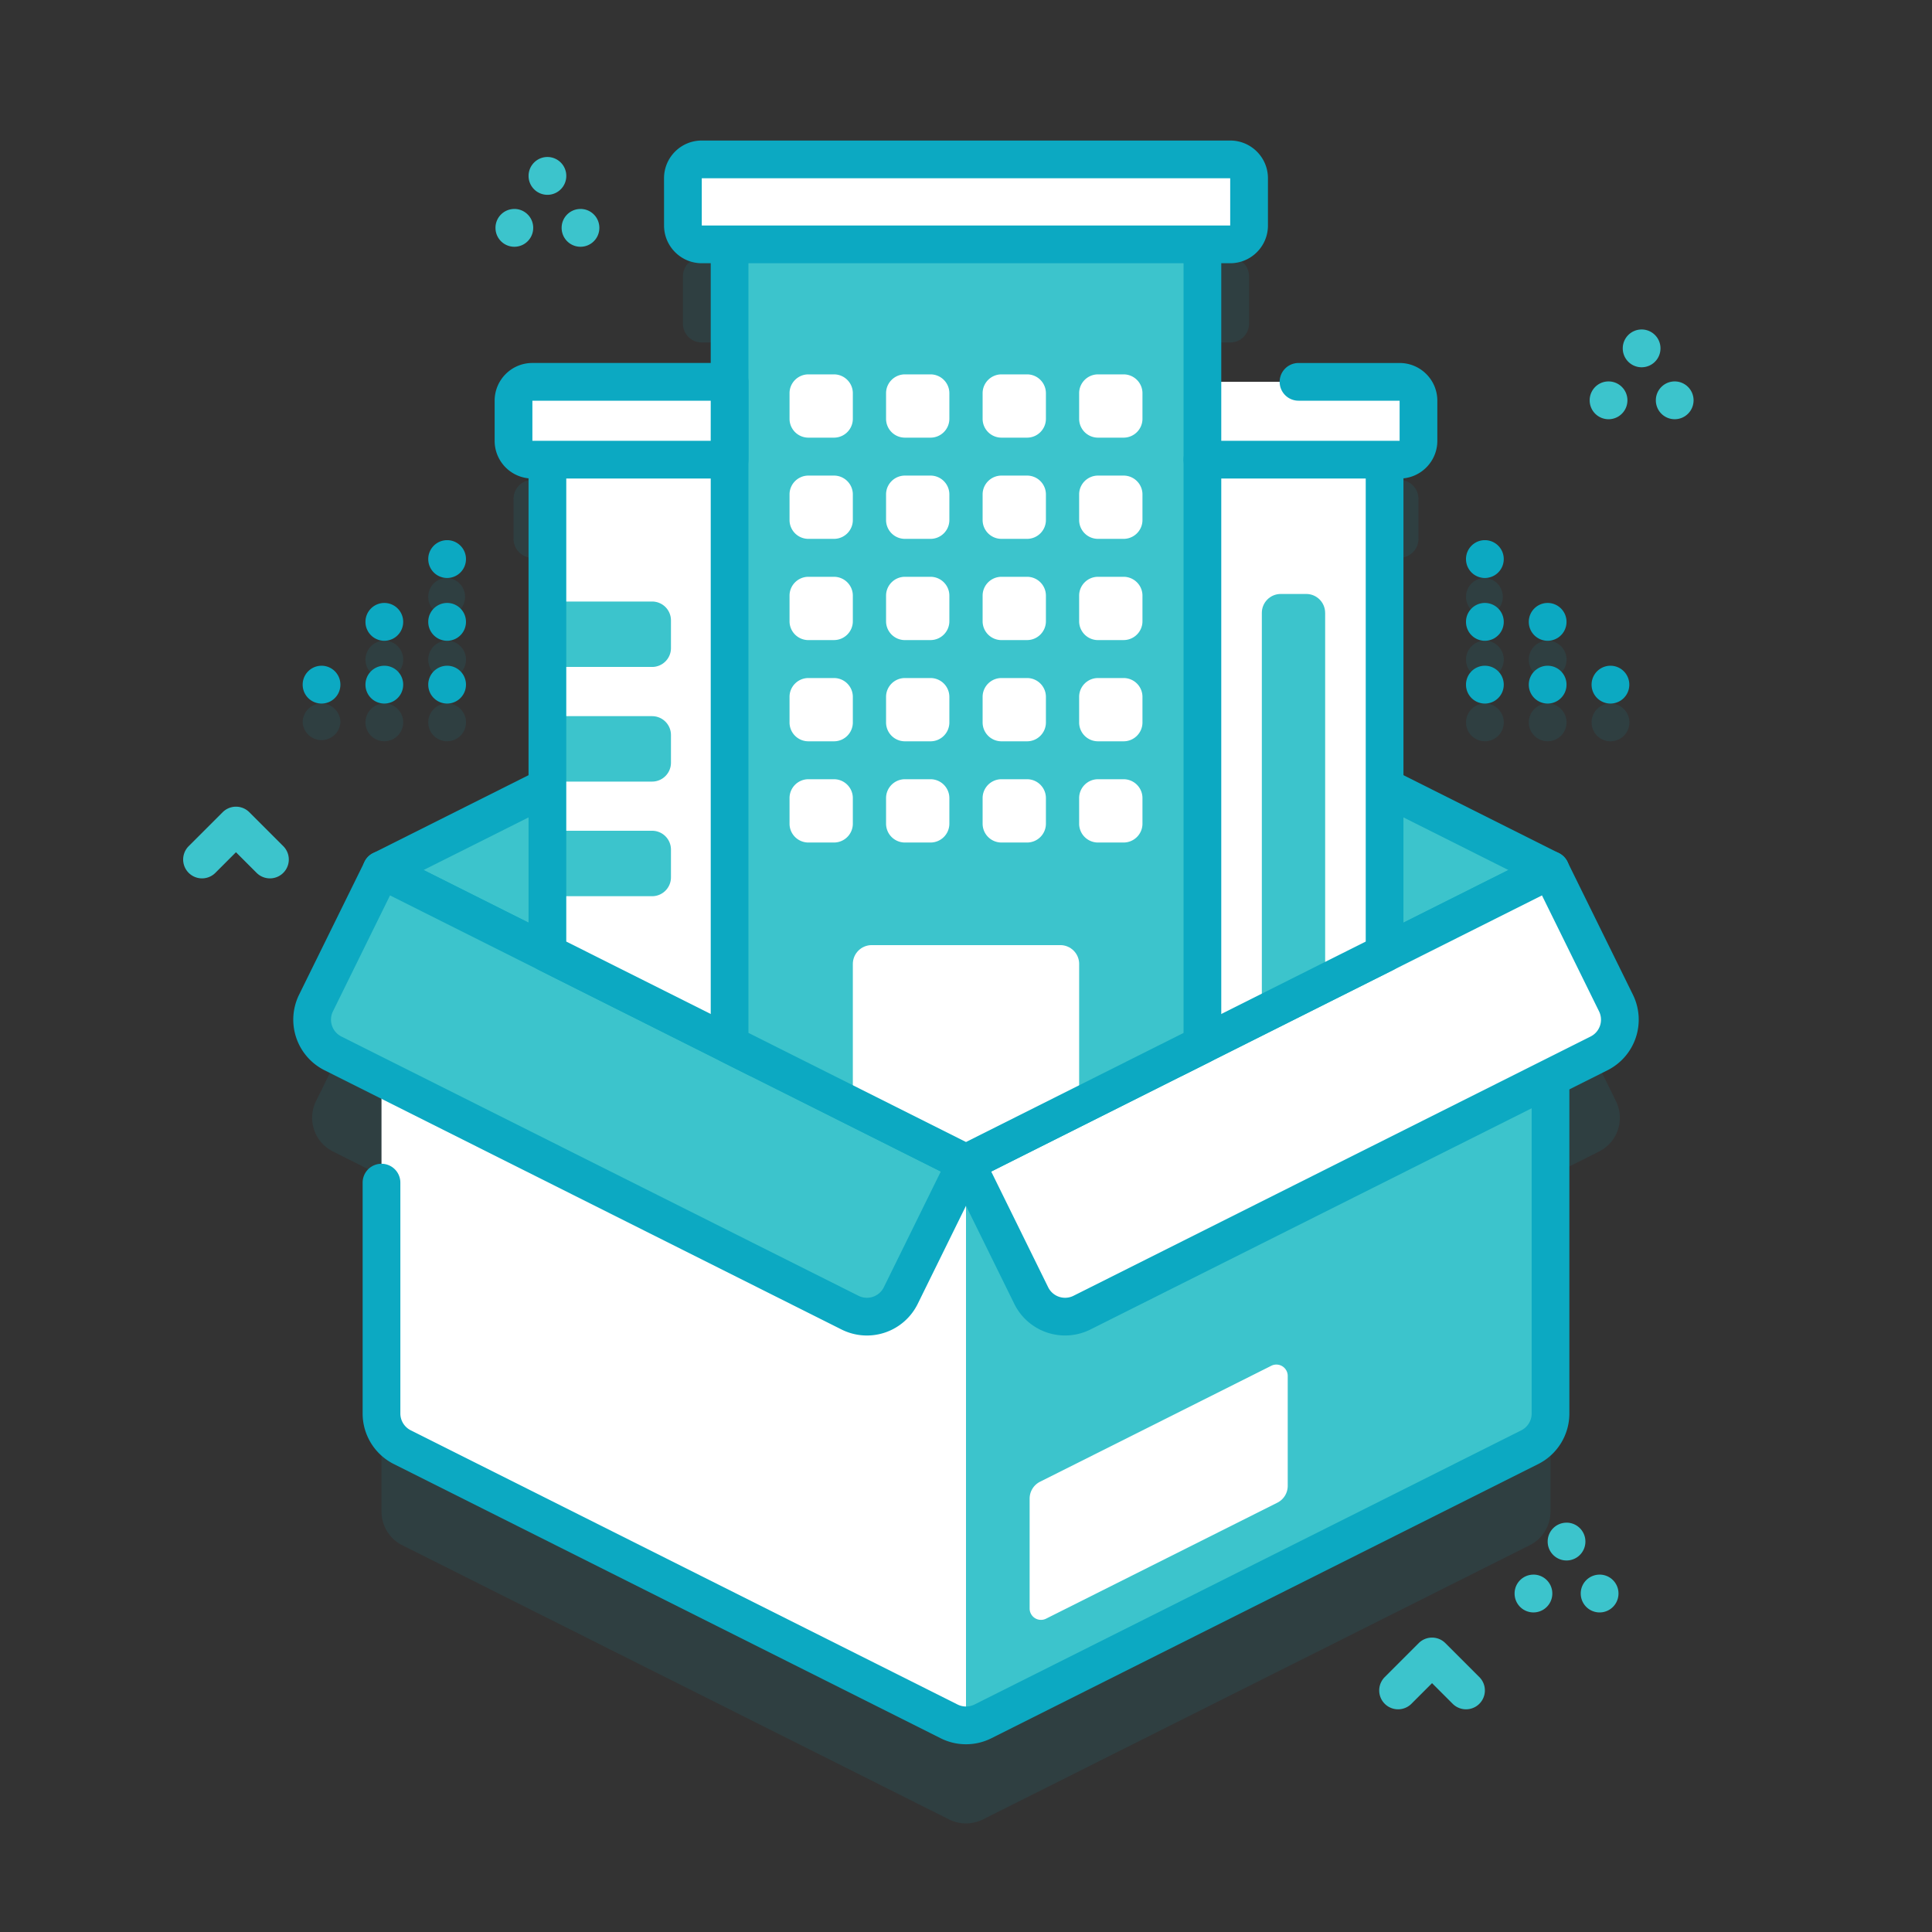
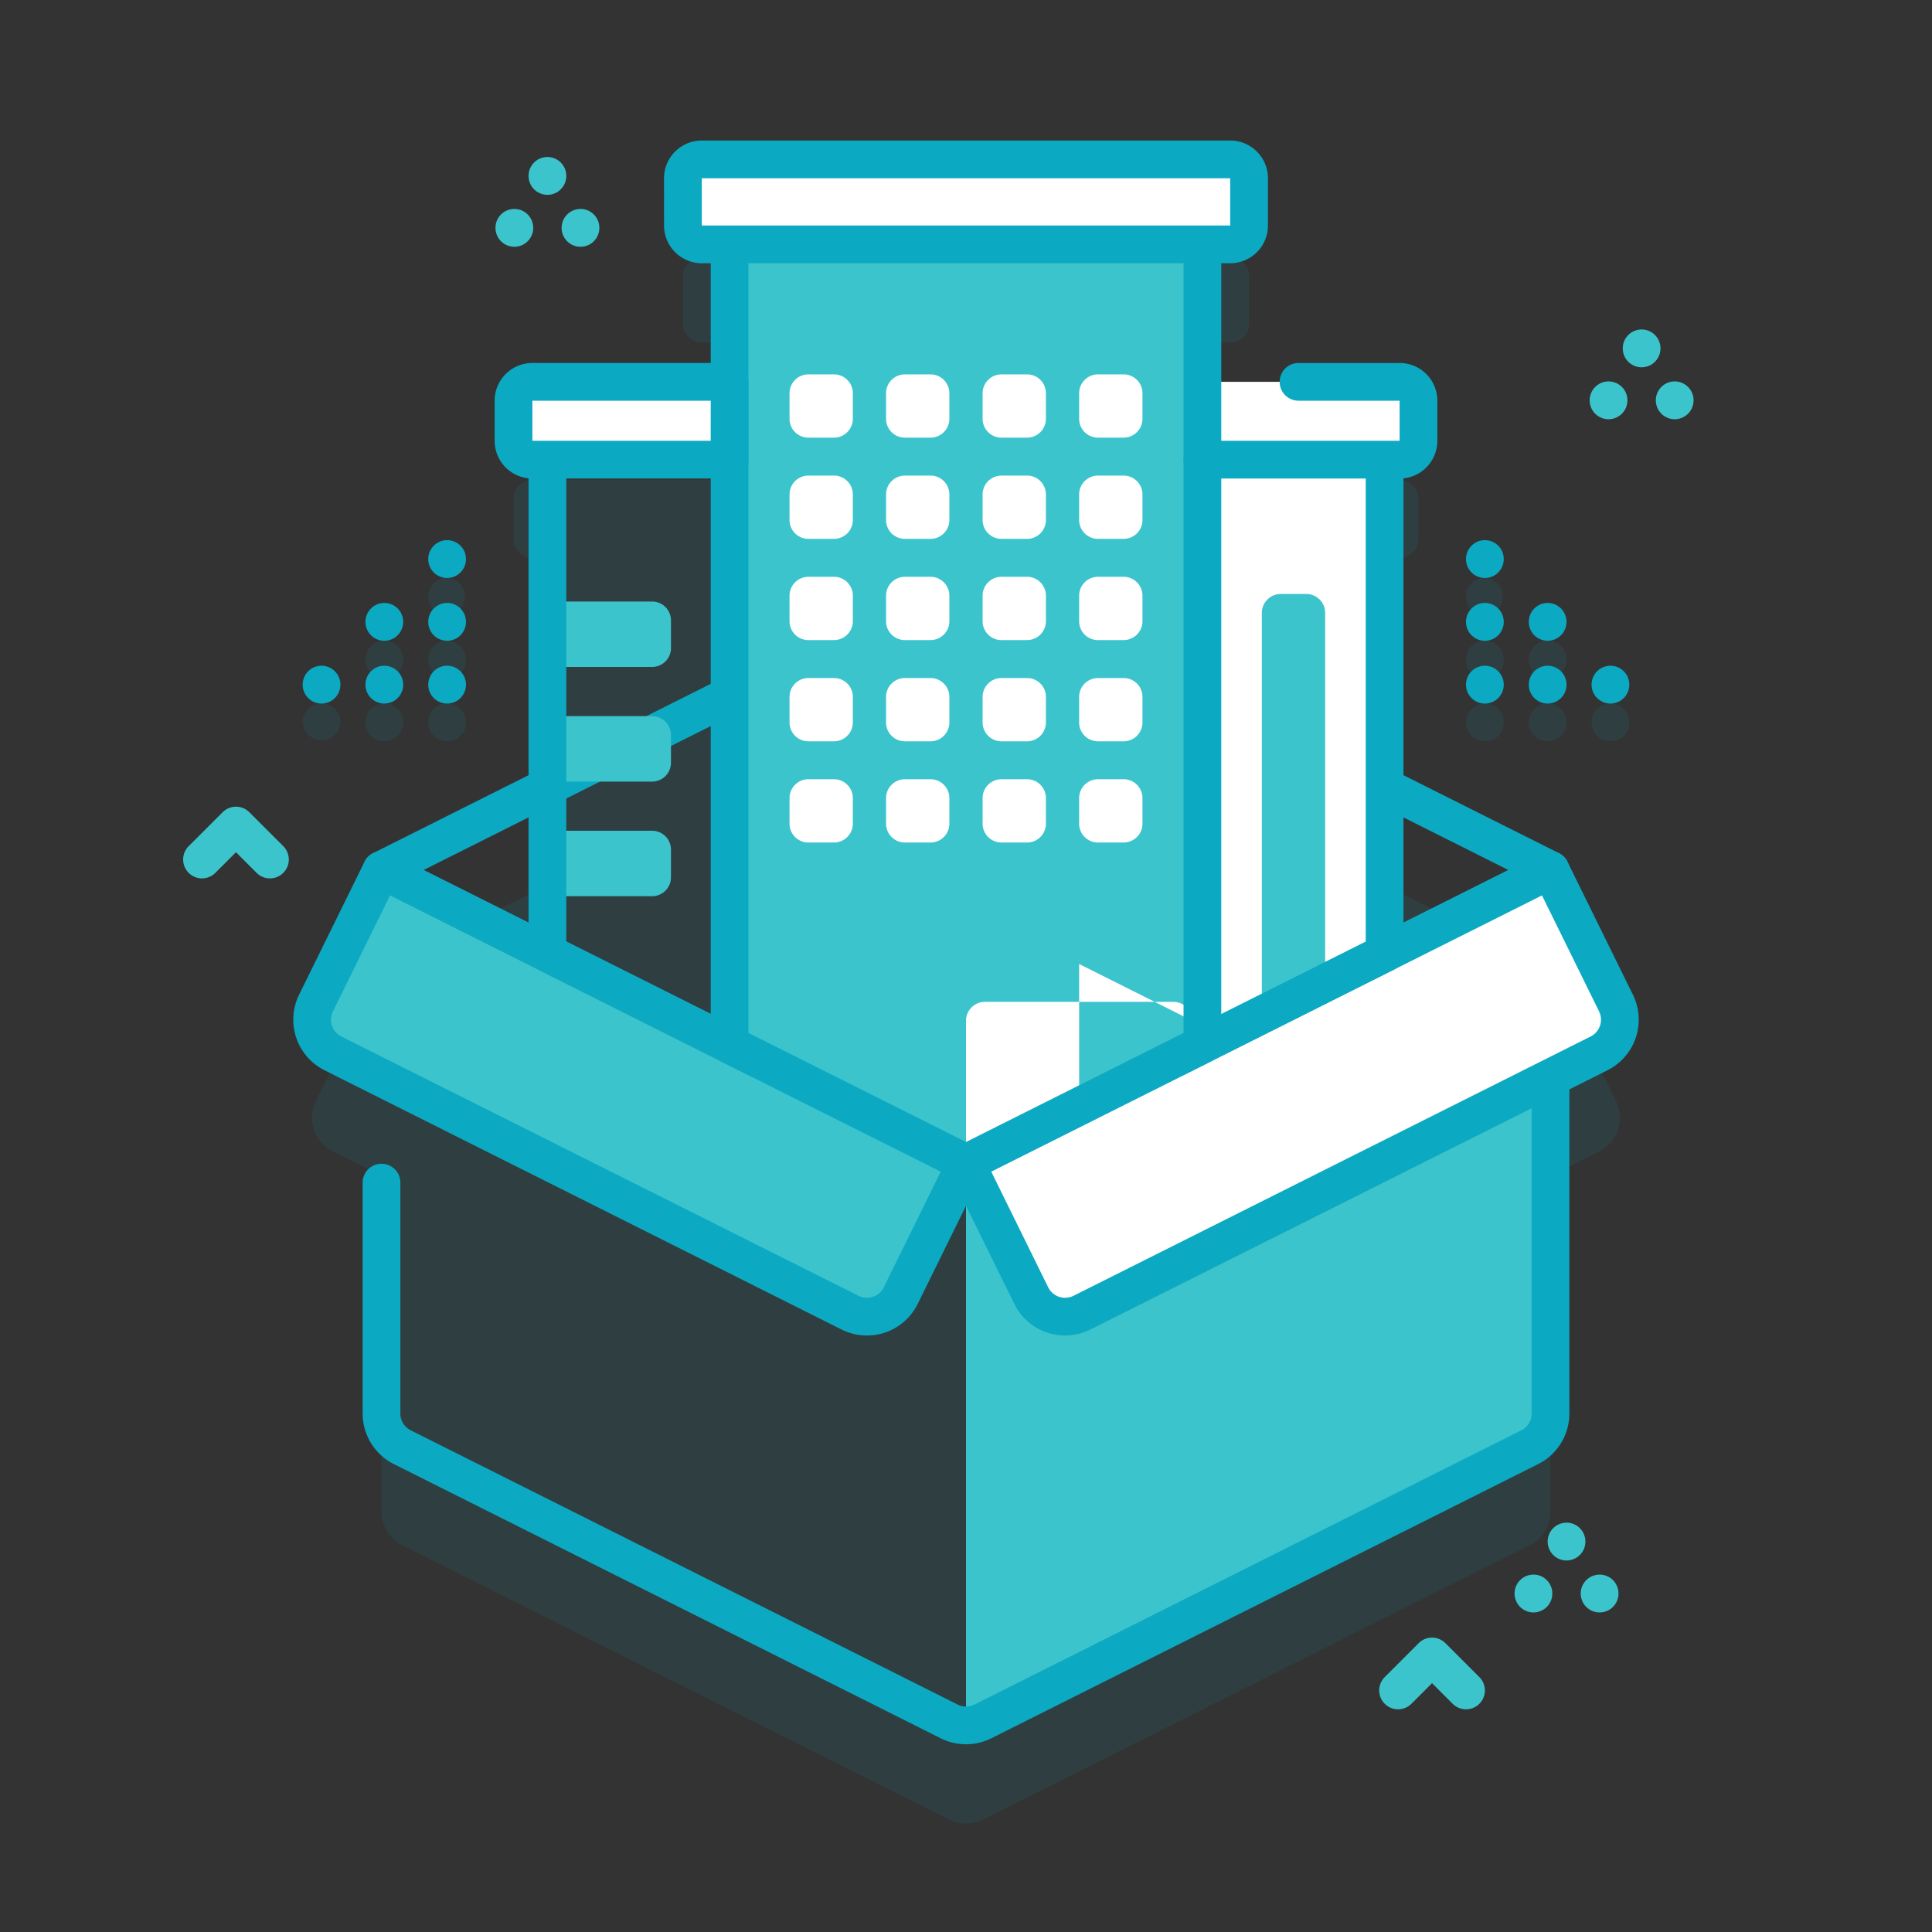
<svg xmlns="http://www.w3.org/2000/svg" width="80" height="80" viewBox="0 0 80 80" fill="none">
  <rect x="0" y="0" width="80" height="80" fill="#333333" stroke="none" />
  <g opacity=".1" fill="#0CA9C2">
    <path d="M18.515 25.494a.783.783 0 0 0 0-1.564.78.78 0 0 0-.782.78v.004c0 .432.35.78.782.78m0 2.6a.782.782 0 1 0-.782-.783v.003c0 .432.35.78.782.78m-2.601 0a.782.782 0 1 0-.781-.783v.003c0 .432.35.78.781.78m2.601 2.6a.782.782 0 1 0-.782-.783v.003c0 .432.35.78.782.78m-2.601 0a.782.782 0 1 0-.781-.783v.003c0 .432.35.78.781.78m-1.818-.783a.781.781 0 1 0-1.563 0v.003a.783.783 0 0 0 1.563-.003m47.389-4.417a.783.783 0 0 0 0-1.564.78.78 0 0 0-.78.78v.004c0 .432.349.78.78.78m0 2.6a.782.782 0 1 0-.78-.783v.003c0 .432.349.78.78.78m2.6 0a.782.782 0 1 0-.781-.783v.003c0 .432.35.78.781.78m-2.6 2.6a.782.782 0 1 0-.78-.783v.003c0 .432.349.78.78.78m2.6 0a.782.782 0 1 0-.781-.783v.003c0 .432.35.78.781.78m2.601-1.564a.78.78 0 0 0-.782.781v.003a.783.783 0 1 0 .781-.784" />
    <path d="m64.203 40.088-6.87-3.444V23.096h.622c.431 0 .781-.35.781-.781v-1.66a.78.78 0 0 0-.781-.781h-8.166v-5.692h1.152a.78.78 0 0 0 .78-.782v-1.956a.78.78 0 0 0-.78-.782H29.059a.78.78 0 0 0-.781.782V13.4c0 .432.35.782.781.782h1.152v5.692h-8.166a.78.78 0 0 0-.781.781v1.66c0 .431.35.781.781.781h.622v13.548l-6.87 3.444-2.711 5.506c-.38.77-.066 1.702.701 2.087l2.01 1.008V62.59c0 .591.333 1.132.862 1.397l22.64 11.352c.441.22.96.22 1.401 0l22.64-11.352c.53-.265.863-.806.863-1.397v-13.9l2.01-1.008a1.56 1.56 0 0 0 .7-2.087z" />
  </g>
-   <path d="M63.34 59.926 40.7 71.277c-.44.221-.96.221-1.4 0L16.66 59.926a1.56 1.56 0 0 1-.863-1.397V41.867h48.406V58.53c0 .591-.334 1.132-.862 1.397" fill="#fff" />
  <path d="M40 71.443c.24 0 .48-.055.7-.166l22.64-11.351c.53-.265.863-.806.863-1.397V41.867H40z" fill="#3CC4CC" />
-   <path d="M53.322 56.972v4.554a.78.78 0 0 1-.431.698l-9.576 4.802a.47.47 0 0 1-.68-.42v-4.553c0-.295.168-.566.432-.698l9.576-4.802a.47.47 0 0 1 .679.42" fill="#fff" />
  <path fill-rule="evenodd" clip-rule="evenodd" d="M64.203 44.064a.78.78 0 0 1 .781.78V58.53c0 .887-.5 1.698-1.293 2.095l-22.64 11.352a2.34 2.34 0 0 1-2.101 0L16.309 60.624a2.34 2.34 0 0 1-1.293-2.095V48.97a.781.781 0 0 1 1.562 0v9.558a.78.78 0 0 0 .431.698L39.65 70.58c.221.11.48.11.701 0l22.64-11.352a.78.78 0 0 0 .432-.698V44.845c0-.432.35-.782.781-.782" fill="#0CA9C2" />
-   <path d="M40 23.89 15.797 36.027 40 48.16l24.203-12.135z" fill="#3CC4CC" />
  <path fill-rule="evenodd" clip-rule="evenodd" d="M39.65 23.192c.22-.11.48-.11.7 0l24.203 12.135a.781.781 0 0 1 0 1.397L40.35 48.86c-.22.11-.48.11-.7 0L15.447 36.724a.781.781 0 0 1 0-1.397zM17.54 36.026 40 47.287l22.46-11.261L40 24.765z" fill="#0CA9C2" />
  <path d="m64.203 36.026 2.711 5.506c.38.77.066 1.702-.701 2.087l-21.41 10.734a1.563 1.563 0 0 1-2.102-.706L40 48.16z" fill="#fff" />
  <path d="m15.797 36.026-2.711 5.506c-.38.77-.066 1.702.701 2.087l21.41 10.734a1.563 1.563 0 0 0 2.102-.706l2.7-5.486z" fill="#3CC4CC" />
  <path fill-rule="evenodd" clip-rule="evenodd" d="M64.452 35.285c.198.067.36.209.452.396l2.711 5.506a2.344 2.344 0 0 1-1.052 3.13l-21.41 10.734A2.344 2.344 0 0 1 42 53.991l-2.7-5.485a.78.78 0 0 1 .35-1.044l24.203-12.135a.78.78 0 0 1 .6-.042M41.044 48.512l2.358 4.79a.78.78 0 0 0 1.051.353l21.41-10.735a.78.78 0 0 0 .35-1.043l-2.363-4.8z" fill="#0CA9C2" />
  <path fill-rule="evenodd" clip-rule="evenodd" d="M15.548 35.285a.78.78 0 0 1 .6.042L40.35 47.463a.78.78 0 0 1 .35 1.043L38 53.992a2.344 2.344 0 0 1-3.153 1.06l-21.41-10.735a2.344 2.344 0 0 1-1.052-3.13l2.711-5.506a.78.78 0 0 1 .452-.396m.602 1.792-2.363 4.8a.78.78 0 0 0 .35 1.043l21.41 10.735a.78.78 0 0 0 1.051-.354l2.358-4.79z" fill="#0CA9C2" />
-   <path d="M31.347 18.122v25.7l-8.68-4.352V18.122z" fill="#fff" />
  <path d="M27.002 24.908h-4.335v2.709h4.334c.432 0 .782-.35.782-.781v-1.147a.78.78 0 0 0-.782-.781m.001 4.746h-4.335v2.71h4.334c.432 0 .782-.35.782-.782v-1.147a.78.78 0 0 0-.782-.78m.001 4.745h-4.335v2.71h4.334c.432 0 .782-.35.782-.782v-1.146A.78.78 0 0 0 27 34.4" fill="#3CC4CC" />
  <path d="M57.333 17.846V39.47l-8.68 4.353V17.846z" fill="#fff" />
  <path d="M54.872 25.377v15.328l-2.622 1.314V25.377c0-.432.35-.782.781-.782h1.06c.43 0 .78.35.78.782" fill="#3CC4CC" />
  <path fill-rule="evenodd" clip-rule="evenodd" d="M21.886 18.122a.78.78 0 0 1 .781-.781h8.68c.431 0 .78.35.78.78v25.7a.78.78 0 0 1-1.13.7l-8.68-4.352a.78.78 0 0 1-.431-.699zm1.562.781v20.085l7.117 3.568V18.903zm24.424-.781a.78.78 0 0 1 .781-.781h8.68c.431 0 .781.35.781.78v21.35a.78.78 0 0 1-.43.698l-8.68 4.351a.78.78 0 0 1-1.132-.698zm1.563.781v23.653l7.117-3.568V18.903z" fill="#0CA9C2" />
  <path d="M57.955 19.034h-8.166V15.81h8.166c.431 0 .781.35.781.782v1.66c0 .43-.35.78-.781.78" fill="#fff" />
  <path d="M49.79 8.98v34.273L40 48.161l-9.79-4.908V8.98z" fill="#3CC4CC" />
-   <path d="M44.685 39.917v5.894L40 48.16l-4.686-2.35v-5.894c0-.431.35-.781.782-.781h7.81c.43 0 .78.35.78.781" fill="#fff" />
+   <path d="M44.685 39.917v5.894L40 48.16v-5.894c0-.431.35-.781.782-.781h7.81c.43 0 .78.35.78.781" fill="#fff" />
  <path fill-rule="evenodd" clip-rule="evenodd" d="M29.43 8.98c0-.432.35-.782.78-.782h19.58c.43 0 .78.35.78.782v34.273a.78.78 0 0 1-.43.698l-9.79 4.908c-.22.11-.48.11-.7 0l-9.79-4.908a.78.78 0 0 1-.43-.698zm1.562.78v33.01L40 47.288l9.008-4.516V9.76z" fill="#0CA9C2" />
  <path d="M34.533 18.122h-1.058a.78.78 0 0 1-.782-.781v-1.059c0-.43.35-.78.782-.78h1.058c.431 0 .781.35.781.78v1.059c0 .431-.35.781-.781.781m3.997 0h-1.058a.78.78 0 0 1-.782-.781v-1.059c0-.43.35-.78.782-.78h1.058c.431 0 .781.35.781.78v1.059c0 .431-.35.781-.78.781m3.997 0H41.47a.78.78 0 0 1-.782-.781v-1.059c0-.43.35-.78.782-.78h1.058a.78.78 0 0 1 .781.78v1.059c0 .431-.35.781-.78.781m3.996 0h-1.058a.78.78 0 0 1-.782-.781v-1.059c0-.43.35-.78.782-.78h1.058c.432 0 .782.35.782.78v1.059c0 .431-.35.781-.782.781m-11.992 4.191h-1.058a.78.78 0 0 1-.782-.78v-1.06c0-.43.35-.78.782-.78h1.058c.431 0 .781.35.781.78v1.06c0 .43-.35.78-.781.78m3.997 0h-1.058a.78.78 0 0 1-.782-.78v-1.06c0-.43.35-.78.782-.78h1.058c.431 0 .781.35.781.78v1.06c0 .43-.35.78-.78.78m3.997 0H41.47a.78.78 0 0 1-.782-.78v-1.06c0-.43.35-.78.782-.78h1.058a.78.78 0 0 1 .781.78v1.06c0 .43-.35.78-.78.78m3.996 0h-1.058a.78.78 0 0 1-.782-.78v-1.06c0-.43.35-.78.782-.78h1.058c.432 0 .782.35.782.78v1.06c0 .43-.35.78-.782.78m-11.992 4.192h-1.058a.78.78 0 0 1-.782-.782v-1.058c0-.431.35-.781.782-.781h1.058c.431 0 .781.35.781.78v1.06c0 .43-.35.78-.781.78m3.997.001h-1.058a.78.78 0 0 1-.782-.782v-1.058c0-.431.35-.781.782-.781h1.058c.431 0 .781.35.781.78v1.06c0 .43-.35.78-.78.78m3.997.001H41.47a.78.78 0 0 1-.782-.782v-1.058c0-.431.35-.781.782-.781h1.058a.78.78 0 0 1 .781.78v1.06c0 .43-.35.78-.78.78m3.996.001h-1.058a.78.78 0 0 1-.782-.782v-1.058c0-.431.35-.781.782-.781h1.058c.432 0 .782.35.782.78v1.06c0 .43-.35.78-.782.78m-11.992 4.192h-1.058a.78.78 0 0 1-.782-.781v-1.059c0-.431.35-.78.782-.78h1.058a.78.78 0 0 1 .781.78v1.059c0 .431-.35.781-.781.781m3.997 0h-1.058a.78.78 0 0 1-.782-.781v-1.059c0-.431.35-.78.782-.78h1.058a.78.78 0 0 1 .781.78v1.059c0 .431-.35.781-.78.781m3.997 0H41.47a.78.78 0 0 1-.782-.781v-1.059c0-.431.35-.78.782-.78h1.058a.78.78 0 0 1 .781.78v1.059c0 .431-.35.781-.78.781m3.996 0h-1.058a.78.78 0 0 1-.782-.781v-1.059c0-.431.35-.78.782-.78h1.058a.78.78 0 0 1 .782.78v1.059c0 .431-.35.781-.782.781m-11.992 4.191h-1.058a.78.78 0 0 1-.782-.781v-1.058c0-.432.35-.782.782-.782h1.058c.431 0 .781.35.781.782v1.058a.78.78 0 0 1-.781.781m3.997 0h-1.058a.78.78 0 0 1-.782-.781v-1.058c0-.432.35-.782.782-.782h1.058c.431 0 .781.35.781.782v1.058a.78.78 0 0 1-.78.781m3.997 0H41.47a.78.78 0 0 1-.782-.781v-1.058c0-.432.35-.782.782-.782h1.058c.432 0 .781.35.781.782v1.058a.78.78 0 0 1-.78.781m3.996 0h-1.058a.78.78 0 0 1-.782-.781v-1.058c0-.432.35-.782.782-.782h1.058c.432 0 .782.35.782.782v1.058c0 .432-.35.781-.782.781m5.196-27.506v1.957c0 .431-.35.781-.78.781H29.058a.78.78 0 0 1-.782-.781V7.38c0-.431.35-.781.782-.781H50.94a.78.78 0 0 1 .781.781" fill="#fff" />
  <path fill-rule="evenodd" clip-rule="evenodd" d="M27.496 7.381c0-.863.7-1.562 1.563-1.562H50.94c.863 0 1.563.7 1.563 1.562v1.957c0 .863-.7 1.562-1.563 1.562H29.06c-.863 0-1.563-.7-1.563-1.562zm23.444 0H29.059v1.957H50.94zm2.048 8.43c0-.431.35-.78.781-.78h4.186c.863 0 1.562.699 1.562 1.562v1.66c0 .862-.7 1.562-1.562 1.562h-8.166a.781.781 0 1 1 0-1.563h8.166v-1.66h-4.186a.78.78 0 0 1-.781-.78" fill="#0CA9C2" />
  <path d="M22.045 19.034h8.166V15.81h-8.166a.78.78 0 0 0-.781.782v1.66c0 .43.35.78.78.78" fill="#fff" />
  <path fill-rule="evenodd" clip-rule="evenodd" d="M20.482 16.593c0-.863.7-1.563 1.563-1.563h8.166c.431 0 .781.35.781.781v3.223a.78.78 0 0 1-.781.78h-8.166a1.56 1.56 0 0 1-1.563-1.562zm8.948 0h-7.385v1.66h7.384zm-10.915 5.774c.431 0 .78.35.78.782v.003a.781.781 0 0 1-1.562 0v-.003c0-.432.35-.782.782-.782m0 2.6c.431 0 .78.35.78.782v.003a.781.781 0 0 1-1.562 0v-.003c0-.432.35-.782.782-.782m-2.601 0c.432 0 .781.35.781.782v.003a.781.781 0 0 1-1.562 0v-.003c0-.432.35-.782.781-.782m2.601 2.6c.431 0 .78.35.78.782v.003a.781.781 0 0 1-1.562 0v-.003c0-.432.35-.782.782-.782m-2.601 0c.432 0 .781.35.781.782v.003a.781.781 0 1 1-1.562 0v-.003c0-.432.35-.782.781-.782m-2.599 0c.43 0 .78.35.78.782v.003a.781.781 0 1 1-1.562 0v-.003c0-.432.35-.782.782-.782m48.17-5.2c.432 0 .782.35.782.782v.003a.781.781 0 1 1-1.563 0v-.003c0-.432.35-.782.781-.782m0 2.6c.432 0 .782.35.782.782v.003a.781.781 0 0 1-1.563 0v-.003c0-.432.35-.782.781-.782m2.6 0c.431 0 .781.35.781.782v.003a.781.781 0 0 1-1.562 0v-.003c0-.432.35-.782.781-.782m-2.6 2.6c.432 0 .782.35.782.782v.003a.781.781 0 1 1-1.563 0v-.003c0-.432.35-.782.781-.782m2.6 0c.431 0 .781.35.781.782v.003a.781.781 0 1 1-1.562 0v-.003c0-.432.35-.782.781-.782m2.601 0c.431 0 .78.35.78.782v.003a.781.781 0 0 1-1.562 0v-.003c0-.432.35-.782.782-.782" fill="#0CA9C2" />
  <path fill-rule="evenodd" clip-rule="evenodd" d="M9.22 33.632a.78.78 0 0 1 1.104 0l1.406 1.406a.781.781 0 0 1-1.105 1.105l-.854-.854-.853.854a.781.781 0 1 1-1.105-1.105zm49.525 34.407a.78.78 0 0 1 1.105 0l1.407 1.406a.781.781 0 0 1-1.105 1.105l-.854-.854-.854.854a.781.781 0 1 1-1.105-1.105zM22.668 6.501c.431 0 .781.35.781.782v.003a.781.781 0 0 1-1.562 0v-.003c0-.432.35-.782.781-.782m1.369 2.151a.78.78 0 0 1 .781.781v.004a.781.781 0 0 1-1.562 0v-.004c0-.431.35-.78.781-.78m-2.739-.001c.431 0 .781.35.781.781v.004a.781.781 0 0 1-1.562 0v-.004c0-.431.35-.78.78-.78m43.57 54.397c.432 0 .781.35.781.782v.003a.781.781 0 1 1-1.562 0v-.004c0-.43.35-.78.781-.78m1.369 2.15c.432 0 .782.35.782.781v.004a.781.781 0 0 1-1.563 0v-.004c0-.431.35-.78.781-.78m-2.739-.001c.431 0 .781.35.781.781v.004a.781.781 0 1 1-1.562 0v-.004c0-.431.35-.78.781-.78m4.48-51.559c.431 0 .78.35.78.781v.003a.781.781 0 1 1-1.562 0v-.003c0-.431.35-.781.782-.781m1.369 2.151c.431 0 .781.35.781.781v.003a.781.781 0 0 1-1.562 0v-.003c0-.431.35-.781.78-.781m-2.739 0c.432 0 .782.35.782.781v.003a.781.781 0 0 1-1.563 0v-.003c0-.431.35-.781.781-.781" fill="#3CC4CC" />
</svg>